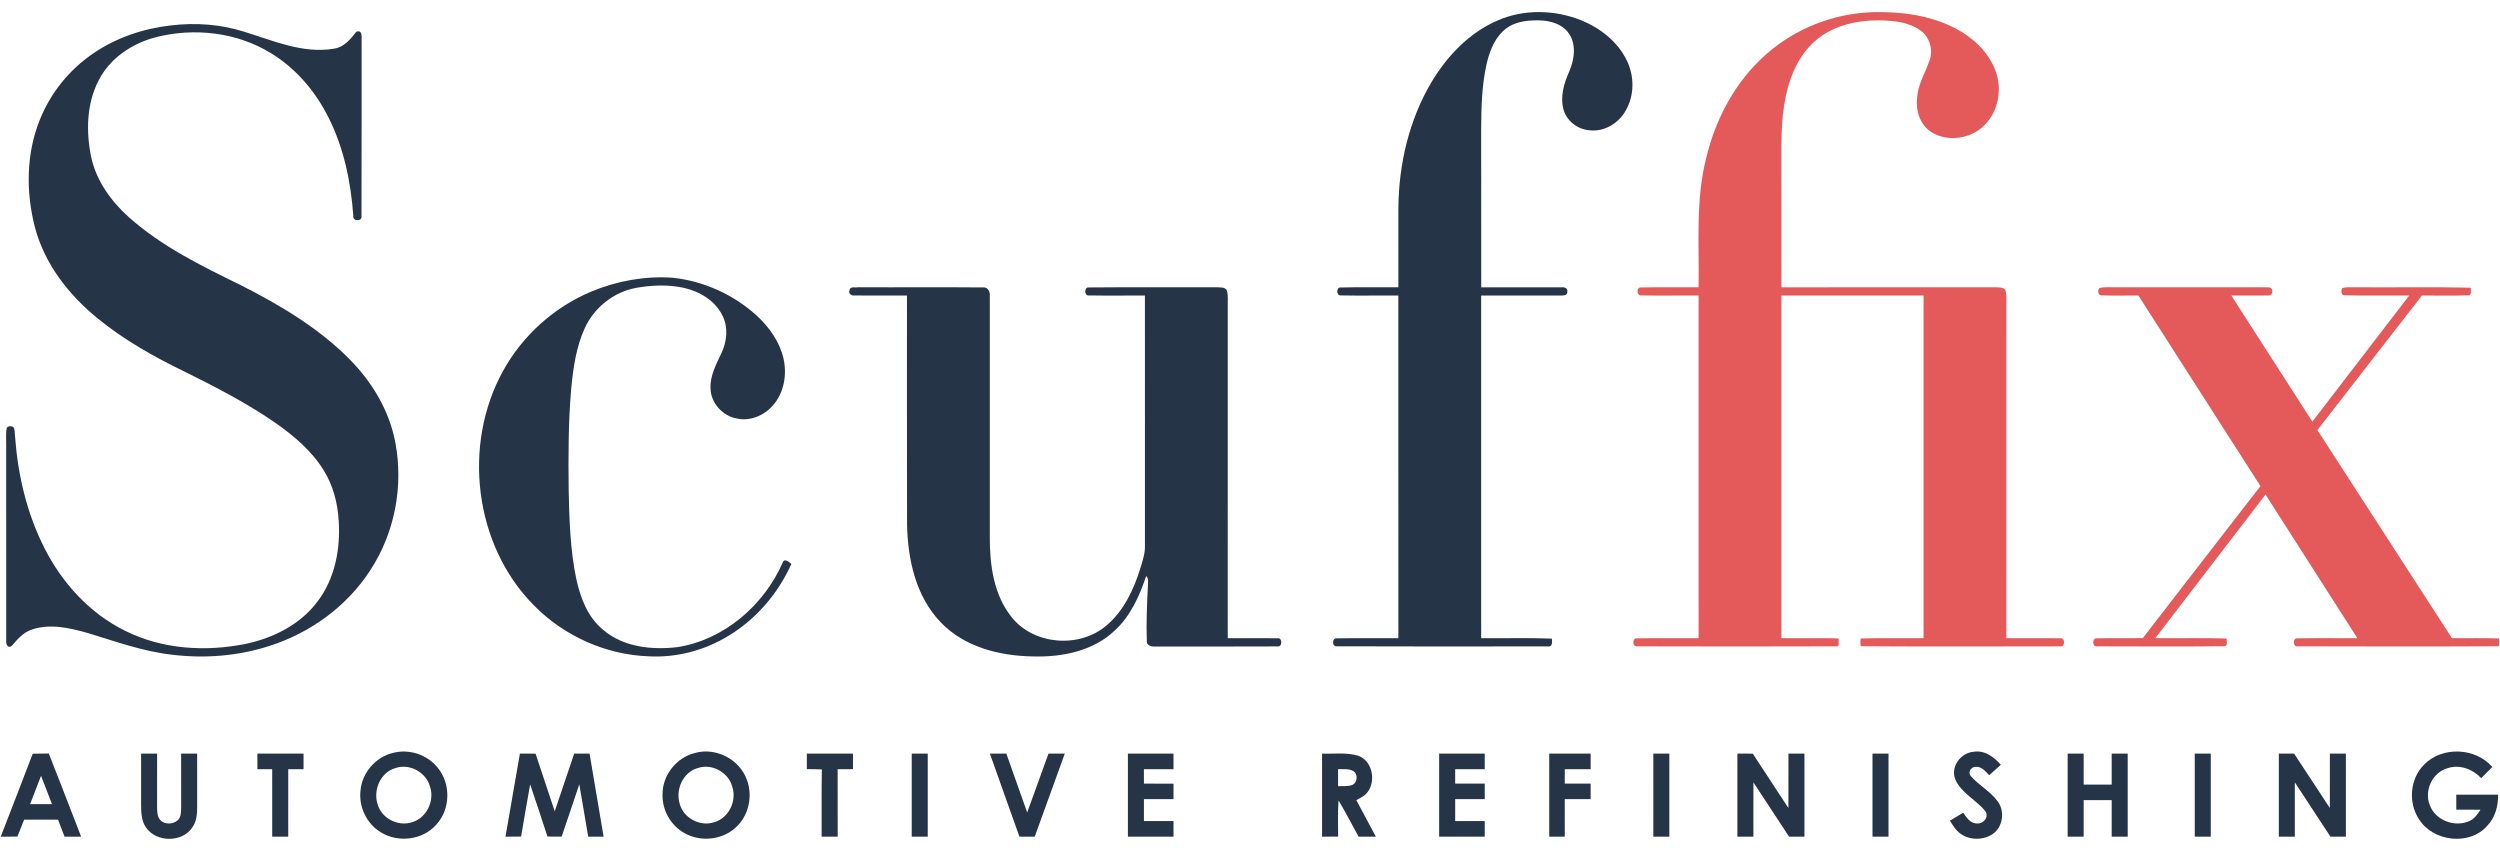
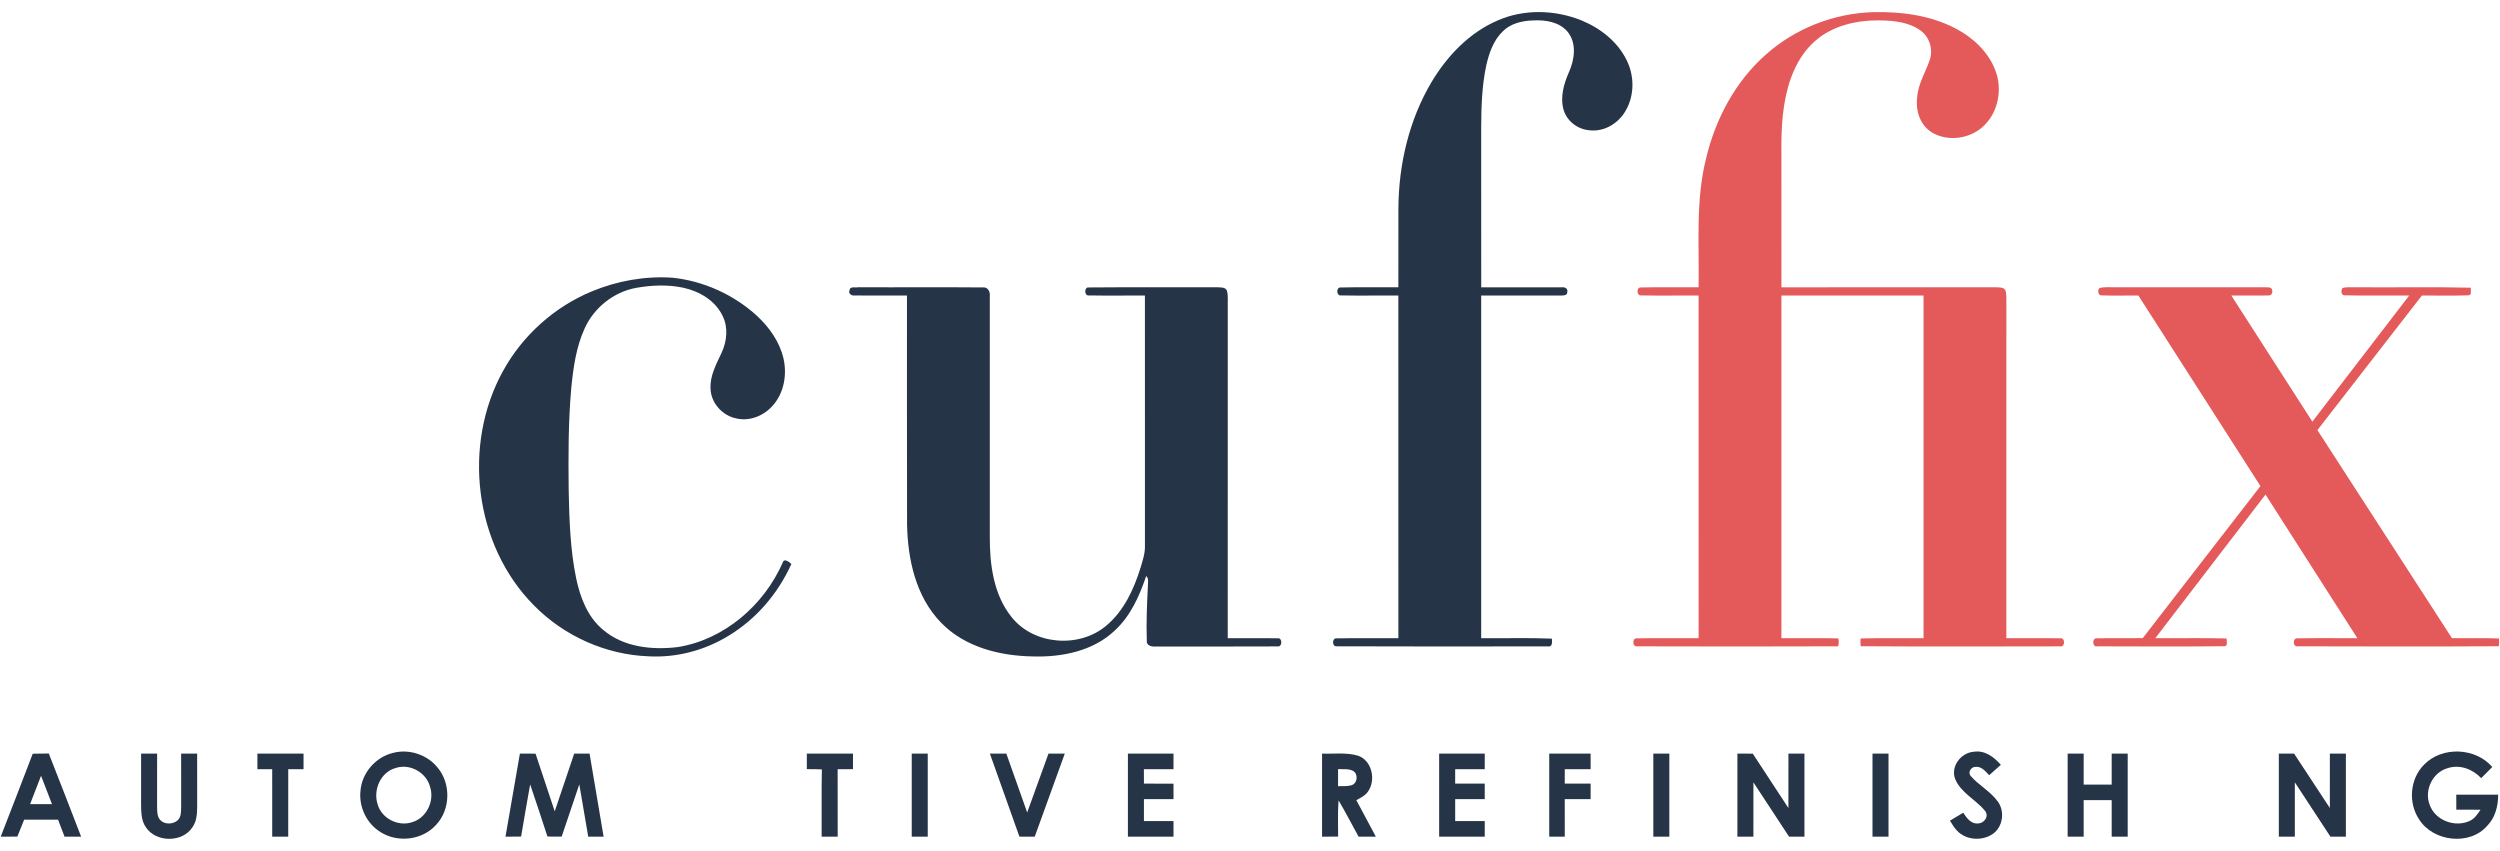
<svg xmlns="http://www.w3.org/2000/svg" width="1249pt" height="425pt" viewBox="0 0 1249 425" version="1.1">
  <g id="#263448ff">
    <path fill="#263448" opacity="1.00" d=" M 748.28 10.20 C 761.36 4.47 776.66 4.85 789.82 10.08 C 799.41 13.94 808.19 20.78 812.75 30.21 C 816.58 37.98 816.60 47.64 812.23 55.19 C 808.69 61.60 801.39 66.05 793.96 65.07 C 788.18 64.59 782.82 60.51 781.18 54.89 C 779.33 48.45 781.32 41.70 783.97 35.78 C 786.70 29.55 787.77 21.44 783.14 15.83 C 779.00 10.92 772.08 9.88 766.02 10.21 C 760.52 10.35 754.69 11.69 750.71 15.74 C 746.14 20.17 743.98 26.42 742.58 32.49 C 740.34 42.83 740.05 53.47 740.00 64.01 C 740.01 90.52 739.98 117.03 740.02 143.54 C 753.36 143.53 766.70 143.51 780.05 143.54 C 781.68 143.36 783.46 143.99 783.01 146.00 C 783.04 147.66 781.17 147.61 780.04 147.65 C 766.69 147.67 753.35 147.64 740.00 147.66 C 740.00 204.72 740.00 261.78 740.00 318.84 C 751.77 318.97 763.55 318.57 775.31 319.06 C 775.52 320.80 775.65 323.49 773.06 322.93 C 738.03 322.98 702.98 323.04 667.94 322.89 C 665.37 323.30 665.35 318.48 667.95 318.93 C 678.17 318.70 688.40 318.93 698.63 318.84 C 698.61 261.77 698.64 204.71 698.61 147.65 C 689.09 147.59 679.57 147.77 670.06 147.59 C 667.56 148.03 667.39 143.32 669.90 143.63 C 679.47 143.38 689.05 143.61 698.62 143.53 C 698.64 130.36 698.60 117.19 698.64 104.02 C 698.79 82.11 703.95 59.96 715.18 41.02 C 723.00 27.94 734.09 16.27 748.28 10.20 Z" />
-     <path fill="#263448" opacity="1.00" d=" M 85.52 12.69 C 97.72 11.22 110.22 12.12 121.95 15.84 C 136.49 20.29 151.36 26.98 166.92 24.31 C 171.90 23.58 175.09 19.58 178.01 15.90 C 180.31 14.82 180.78 17.22 180.66 18.95 C 180.61 48.60 180.73 78.25 180.60 107.90 C 181.09 110.74 176.10 110.71 176.52 107.92 C 175.31 90.99 171.82 73.99 164.15 58.75 C 157.65 45.74 147.89 34.17 135.39 26.58 C 118.38 16.09 97.00 13.67 77.78 18.62 C 65.93 21.68 54.84 29.15 49.23 40.26 C 43.20 51.98 42.94 65.90 45.58 78.59 C 48.16 90.42 55.55 100.62 64.45 108.58 C 80.86 123.19 100.80 132.92 120.38 142.51 C 139.88 152.41 159.06 163.76 174.56 179.39 C 185.88 190.79 194.55 205.19 197.51 221.11 C 201.67 242.96 197.17 266.38 184.93 284.99 C 173.33 302.91 155.10 316.11 134.86 322.63 C 119.19 327.75 102.38 329.08 86.05 327.11 C 71.47 325.49 57.64 320.43 43.69 316.21 C 34.76 313.70 24.95 311.42 15.88 314.54 C 11.55 315.92 8.65 319.51 5.76 322.79 C 3.73 324.05 2.90 321.66 3.10 320.02 C 3.08 287.32 3.10 254.62 3.09 221.93 C 3.11 219.34 2.92 216.74 3.27 214.17 C 3.58 212.70 5.72 212.70 6.70 213.40 C 7.57 214.78 7.27 216.55 7.52 218.10 C 8.93 237.30 13.40 256.47 22.14 273.70 C 30.98 291.23 44.91 306.58 62.72 315.24 C 81.09 324.39 102.57 325.71 122.49 321.73 C 136.36 318.88 149.96 312.10 158.59 300.58 C 167.33 289.14 170.19 274.21 169.20 260.08 C 168.71 251.35 166.44 242.63 161.83 235.14 C 155.74 225.14 146.55 217.52 137.06 210.89 C 122.92 201.18 107.64 193.30 92.30 185.70 C 77.01 178.30 62.05 169.92 48.87 159.13 C 34.30 147.35 22.19 131.75 17.41 113.40 C 12.90 95.86 13.07 76.73 19.91 59.80 C 25.25 46.42 34.69 34.75 46.61 26.66 C 58.11 18.77 71.71 14.23 85.52 12.69 Z" />
    <path fill="#263448" opacity="1.00" d=" M 295.60 145.60 C 308.30 140.33 322.22 137.81 335.96 138.75 C 351.57 140.37 366.61 147.23 378.19 157.80 C 384.37 163.56 389.53 170.80 391.44 179.14 C 393.24 187.10 391.75 196.09 386.30 202.36 C 381.92 207.57 374.71 210.64 367.93 209.06 C 360.89 207.70 355.09 201.25 354.98 194.00 C 354.68 187.66 357.85 181.99 360.42 176.43 C 363.16 170.68 363.93 163.67 361.02 157.83 C 357.40 150.20 349.49 145.55 341.48 143.77 C 333.70 142.10 325.59 142.44 317.79 143.82 C 306.62 145.85 296.79 153.70 292.12 164.02 C 287.84 173.37 286.41 183.69 285.41 193.84 C 283.90 210.84 283.92 227.93 284.11 244.98 C 284.43 259.77 284.88 274.68 287.91 289.21 C 289.93 298.68 293.65 308.41 301.37 314.70 C 311.48 323.35 325.74 324.81 338.48 323.30 C 361.80 319.63 381.69 302.36 391.06 281.04 C 391.84 278.65 394.25 280.84 395.37 281.75 C 388.73 296.53 377.74 309.39 363.81 317.74 C 351.91 324.99 337.85 328.69 323.92 327.89 C 302.52 327.07 281.68 317.69 266.71 302.40 C 236.85 272.32 230.94 222.22 251.30 185.37 C 261.04 167.63 276.91 153.35 295.60 145.60 Z" />
    <path fill="#263448" opacity="1.00" d=" M 424.44 145.01 C 424.62 142.83 427.50 143.85 428.95 143.50 C 449.63 143.62 470.32 143.41 491.00 143.60 C 493.56 143.28 494.76 145.78 494.50 147.95 C 494.51 187.97 494.50 227.99 494.50 268.01 C 494.43 282.04 496.37 297.22 505.52 308.46 C 516.61 322.27 539.18 323.95 552.61 312.65 C 561.46 305.30 566.45 294.46 569.80 283.69 C 570.81 280.20 572.06 276.70 572.01 273.02 C 571.98 231.23 572.01 189.44 572.00 147.66 C 562.69 147.60 553.37 147.76 544.07 147.60 C 541.65 147.99 541.56 143.34 543.91 143.61 C 565.29 143.41 586.68 143.60 608.06 143.52 C 609.71 143.66 612.06 143.32 612.94 145.12 C 613.68 147.67 613.30 150.38 613.39 153.00 C 613.36 208.28 613.39 263.56 613.38 318.84 C 621.61 318.91 629.86 318.74 638.10 318.90 C 640.76 318.28 640.84 323.39 638.19 322.95 C 618.12 323.08 598.04 322.95 577.96 323.02 C 575.90 323.15 572.66 322.92 572.94 320.05 C 572.63 311.01 573.03 301.96 573.48 292.93 C 573.38 291.22 574.15 289.10 572.61 287.80 C 569.30 297.75 564.83 307.71 557.00 314.95 C 546.18 325.29 530.54 328.40 516.03 327.95 C 499.48 327.71 481.87 323.29 470.07 310.99 C 457.53 298.09 453.49 279.43 453.17 261.99 C 453.05 223.88 453.16 185.77 453.12 147.66 C 444.40 147.61 435.68 147.73 426.97 147.62 C 425.55 147.90 423.58 146.61 424.44 145.01 Z" />
    <path fill="#263448" opacity="1.00" d=" M 196.26 376.17 C 204.29 374.01 213.39 376.96 218.59 383.45 C 225.33 391.43 225.11 404.30 217.98 411.97 C 211.23 419.69 198.87 421.21 190.25 415.79 C 183.19 411.58 179.16 403.07 180.11 394.93 C 180.85 386.09 187.66 378.25 196.26 376.17 M 197.52 383.74 C 190.16 385.85 186.39 394.55 188.60 401.62 C 190.48 408.82 198.88 413.12 205.88 410.77 C 213.12 408.68 217.20 400.13 214.86 393.08 C 212.96 385.84 204.64 381.27 197.52 383.74 Z" />
-     <path fill="#263448" opacity="1.00" d=" M 347.14 376.21 C 357.62 373.17 369.64 379.40 373.18 389.72 C 376.19 397.82 374.03 407.67 367.52 413.45 C 360.75 419.73 349.93 420.75 341.96 416.21 C 335.13 412.47 330.81 404.78 331.00 397.02 C 330.86 387.46 337.87 378.47 347.14 376.21 M 348.56 383.73 C 341.19 385.82 337.39 394.51 339.59 401.59 C 341.46 408.81 349.87 413.13 356.88 410.77 C 364.12 408.67 368.21 400.11 365.85 393.06 C 363.95 385.85 355.66 381.28 348.56 383.73 Z" />
    <path fill="#263448" opacity="1.00" d=" M 976.81 389.20 C 974.39 382.96 979.68 376.02 986.10 375.58 C 991.55 374.69 996.27 378.21 999.62 382.11 C 997.67 383.84 995.72 385.56 993.79 387.29 C 991.95 385.37 989.96 382.80 986.98 383.12 C 984.79 383.11 983.04 385.74 984.49 387.61 C 988.63 392.43 994.63 395.42 998.29 400.71 C 1001.69 405.62 1000.58 413.19 995.60 416.63 C 990.33 420.26 982.35 419.82 977.85 415.12 C 976.36 413.63 975.31 411.77 974.19 410.01 C 976.40 408.68 978.61 407.35 980.83 406.03 C 982.51 408.52 984.56 411.64 988.01 411.39 C 991.12 411.54 993.89 407.96 991.80 405.21 C 987.25 399.51 979.72 396.23 976.81 389.20 Z" />
    <path fill="#263448" opacity="1.00" d=" M 1211.07 382.02 C 1220.05 372.75 1236.76 373.43 1245.14 383.20 C 1243.29 385.06 1241.45 386.91 1239.60 388.76 C 1235.38 384.26 1228.82 381.75 1222.77 383.80 C 1215.27 385.92 1211.01 394.92 1213.88 402.12 C 1216.62 409.90 1226.57 413.57 1233.89 410.11 C 1236.34 409.03 1237.79 406.68 1239.26 404.56 C 1235.22 404.47 1231.19 404.50 1227.17 404.51 C 1227.15 402.00 1227.14 399.50 1227.15 397.01 C 1234.12 396.99 1241.10 397.00 1248.08 397.01 C 1248.10 402.62 1246.65 408.45 1242.62 412.56 C 1233.83 422.68 1215.67 420.51 1208.62 409.42 C 1203.04 401.17 1203.95 389.09 1211.07 382.02 Z" />
    <path fill="#263448" opacity="1.00" d=" M 16.35 376.56 C 19.02 376.50 21.69 376.48 24.37 376.44 C 29.87 390.25 35.13 404.15 40.53 418.00 C 37.77 418.00 35.01 418.00 32.25 417.99 C 31.17 415.16 30.09 412.33 29.00 409.51 C 23.36 409.50 17.71 409.50 12.06 409.50 C 10.92 412.32 9.78 415.14 8.67 417.97 C 5.90 418.00 3.13 418.00 0.36 418.00 C 5.66 404.18 11.13 390.42 16.35 376.56 M 15.03 401.75 C 18.68 401.75 22.33 401.75 25.98 401.75 C 24.16 397.02 22.34 392.30 20.51 387.58 C 18.66 392.29 16.85 397.02 15.03 401.75 Z" />
    <path fill="#263448" opacity="1.00" d=" M 70.50 376.50 C 73.17 376.49 75.83 376.49 78.50 376.50 C 78.50 385.34 78.52 394.17 78.48 403.01 C 78.52 405.33 78.44 407.99 80.16 409.80 C 82.40 412.03 86.42 411.86 88.74 409.85 C 90.63 408.13 90.42 405.36 90.51 403.05 C 90.50 394.20 90.49 385.35 90.50 376.50 C 93.17 376.49 95.83 376.49 98.50 376.50 C 98.51 385.31 98.50 394.13 98.51 402.94 C 98.49 406.44 98.30 410.21 96.22 413.18 C 91.23 421.09 77.83 421.02 72.80 413.18 C 70.57 409.92 70.54 405.79 70.49 401.99 C 70.51 393.49 70.49 385.00 70.50 376.50 Z" />
    <path fill="#263448" opacity="1.00" d=" M 128.59 376.50 C 136.28 376.49 143.97 376.50 151.65 376.50 C 151.65 379.09 151.65 381.68 151.65 384.28 C 149.10 384.28 146.56 384.28 144.01 384.28 C 143.98 395.52 144.01 406.76 144.00 418.00 C 141.33 418.00 138.67 418.00 136.00 418.00 C 135.99 406.76 136.01 395.52 135.99 384.28 C 133.53 384.28 131.06 384.28 128.60 384.28 C 128.59 381.68 128.59 379.09 128.59 376.50 Z" />
    <path fill="#263448" opacity="1.00" d=" M 252.54 418.01 C 254.94 404.17 257.33 390.33 259.74 376.50 C 262.35 376.49 264.95 376.50 267.56 376.52 C 270.72 386.14 273.93 395.75 277.14 405.35 C 280.42 395.75 283.61 386.11 286.87 376.50 C 289.42 376.50 291.98 376.49 294.54 376.49 C 296.90 390.33 299.22 404.16 301.57 418.00 C 299.00 418.00 296.44 418.00 293.88 418.00 C 292.39 409.28 290.92 400.57 289.42 391.86 C 286.48 400.56 283.50 409.26 280.61 417.98 C 278.24 418.00 275.87 417.99 273.51 417.94 C 270.72 409.22 267.77 400.56 264.86 391.88 C 263.35 400.57 261.77 409.24 260.34 417.94 C 257.74 417.99 255.14 418.01 252.54 418.01 Z" />
-     <path fill="#263448" opacity="1.00" d=" M 403.09 376.50 C 410.78 376.49 418.47 376.49 426.15 376.50 C 426.15 379.09 426.15 381.68 426.15 384.27 C 423.59 384.28 421.04 384.28 418.49 384.30 C 418.52 395.53 418.49 406.76 418.51 417.99 C 415.83 418.00 413.16 418.00 410.49 417.99 C 410.57 406.79 410.36 395.59 410.60 384.40 C 408.10 384.28 405.59 384.25 403.09 384.27 C 403.09 381.68 403.09 379.09 403.09 376.50 Z" />
+     <path fill="#263448" opacity="1.00" d=" M 403.09 376.50 C 410.78 376.49 418.47 376.49 426.15 376.50 C 426.15 379.09 426.15 381.68 426.15 384.27 C 423.59 384.28 421.04 384.28 418.49 384.30 C 418.52 395.53 418.49 406.76 418.51 417.99 C 415.83 418.00 413.16 418.00 410.49 417.99 C 410.57 406.79 410.36 395.59 410.60 384.40 C 408.10 384.28 405.59 384.25 403.09 384.27 C 403.09 381.68 403.09 379.09 403.09 376.50 " />
    <path fill="#263448" opacity="1.00" d=" M 455.50 376.50 C 458.16 376.49 460.83 376.49 463.50 376.50 C 463.51 390.33 463.50 404.16 463.50 418.00 C 460.83 418.00 458.16 418.00 455.50 418.00 C 455.50 404.16 455.49 390.33 455.50 376.50 Z" />
    <path fill="#263448" opacity="1.00" d=" M 494.54 376.50 C 497.28 376.49 500.02 376.49 502.77 376.51 C 506.22 386.32 509.69 396.12 513.18 405.92 C 516.73 396.11 520.27 386.30 523.83 376.50 C 526.54 376.50 529.25 376.49 531.97 376.50 C 526.98 390.34 521.96 404.17 516.95 418.00 C 514.39 418.00 511.85 417.99 509.30 417.98 C 504.42 404.14 499.44 390.33 494.54 376.50 Z" />
    <path fill="#263448" opacity="1.00" d=" M 563.50 376.50 C 571.09 376.50 578.69 376.49 586.28 376.50 C 586.28 379.09 586.28 381.68 586.28 384.28 C 581.35 384.29 576.42 384.27 571.49 384.30 C 571.49 386.69 571.50 389.09 571.51 391.50 C 576.43 391.50 581.36 391.49 586.29 391.51 C 586.28 394.09 586.28 396.66 586.28 399.25 C 581.35 399.25 576.43 399.25 571.51 399.25 C 571.49 402.90 571.49 406.56 571.51 410.22 C 576.43 410.22 581.35 410.22 586.28 410.22 C 586.28 412.81 586.28 415.40 586.28 418.00 C 578.69 418.00 571.09 418.00 563.50 418.00 C 563.50 404.17 563.49 390.33 563.50 376.50 Z" />
    <path fill="#263448" opacity="1.00" d=" M 660.50 376.50 C 666.47 376.72 672.64 375.81 678.45 377.54 C 685.48 379.93 687.52 389.70 683.45 395.46 C 682.05 397.52 679.73 398.59 677.63 399.77 C 680.89 405.83 684.13 411.91 687.37 417.99 C 684.49 418.00 681.61 418.00 678.75 418.00 C 675.38 411.99 672.30 405.80 668.75 399.89 C 668.26 405.90 668.57 411.93 668.53 417.96 C 665.85 417.99 663.17 418.00 660.50 418.00 C 660.50 404.17 660.49 390.34 660.50 376.50 M 668.50 384.25 C 668.50 387.09 668.50 389.93 668.50 392.78 C 670.77 392.68 673.13 392.97 675.33 392.25 C 678.30 391.28 678.64 386.53 675.90 385.10 C 673.62 383.93 670.95 384.39 668.50 384.25 Z" />
    <path fill="#263448" opacity="1.00" d=" M 719.00 376.50 C 726.59 376.50 734.18 376.50 741.78 376.50 C 741.77 379.09 741.77 381.68 741.77 384.28 C 736.85 384.28 731.93 384.28 727.01 384.28 C 727.00 386.68 726.99 389.09 727.00 391.50 C 731.92 391.50 736.85 391.50 741.77 391.50 C 741.77 394.08 741.77 396.66 741.78 399.24 C 736.85 399.25 731.93 399.25 727.01 399.25 C 726.99 402.90 726.99 406.56 727.01 410.22 C 731.93 410.22 736.85 410.22 741.78 410.22 C 741.77 412.81 741.78 415.40 741.78 417.99 C 734.19 418.01 726.59 418.00 719.00 418.00 C 719.00 404.17 719.00 390.33 719.00 376.50 Z" />
    <path fill="#263448" opacity="1.00" d=" M 774.00 376.50 C 780.89 376.50 787.79 376.49 794.68 376.50 C 794.68 379.09 794.68 381.68 794.68 384.28 C 790.37 384.28 786.06 384.28 781.76 384.28 C 781.75 386.68 781.74 389.08 781.75 391.49 C 786.06 391.50 790.37 391.50 794.68 391.50 C 794.68 394.08 794.68 396.66 794.68 399.25 C 790.37 399.25 786.06 399.25 781.75 399.26 C 781.75 405.50 781.74 411.74 781.76 417.99 C 779.16 417.99 776.58 418.00 774.00 418.00 C 774.00 404.17 773.99 390.33 774.00 376.50 Z" />
    <path fill="#263448" opacity="1.00" d=" M 826.00 376.50 C 828.66 376.49 831.32 376.49 834.00 376.50 C 834.00 390.33 834.00 404.17 834.00 418.00 C 831.33 418.00 828.66 418.00 826.00 418.00 C 826.00 404.17 826.00 390.33 826.00 376.50 Z" />
    <path fill="#263448" opacity="1.00" d=" M 868.00 376.50 C 870.55 376.49 873.11 376.50 875.68 376.52 C 881.59 385.59 887.54 394.64 893.49 403.69 C 893.51 394.63 893.49 385.56 893.50 376.50 C 896.16 376.49 898.82 376.49 901.50 376.50 C 901.50 390.33 901.50 404.17 901.50 418.00 C 898.93 418.00 896.36 418.00 893.81 418.00 C 887.86 408.96 881.95 399.91 876.01 390.87 C 875.98 399.91 876.01 408.95 876.00 418.00 C 873.33 418.00 870.66 418.00 868.00 418.00 C 868.00 404.16 868.00 390.33 868.00 376.50 Z" />
    <path fill="#263448" opacity="1.00" d=" M 935.50 376.50 C 938.16 376.49 940.82 376.49 943.50 376.50 C 943.50 390.33 943.50 404.16 943.50 418.00 C 940.83 418.00 938.16 418.00 935.50 418.00 C 935.50 404.16 935.49 390.33 935.50 376.50 Z" />
    <path fill="#263448" opacity="1.00" d=" M 1033.00 376.50 C 1035.66 376.49 1038.32 376.49 1041.00 376.50 C 1041.00 381.66 1040.99 386.83 1041.00 392.00 C 1045.66 392.00 1050.33 392.00 1055.00 392.00 C 1055.00 386.83 1054.99 381.66 1055.00 376.50 C 1057.66 376.49 1060.32 376.49 1063.00 376.50 C 1063.00 390.33 1063.00 404.17 1063.00 418.00 C 1060.32 418.00 1057.66 418.00 1055.00 418.00 C 1054.99 411.92 1055.00 405.83 1055.00 399.75 C 1050.33 399.75 1045.66 399.75 1041.00 399.75 C 1040.99 405.83 1041.00 411.92 1041.00 418.00 C 1038.32 418.00 1035.66 418.00 1033.00 418.00 C 1033.00 404.16 1032.99 390.33 1033.00 376.50 Z" />
-     <path fill="#263448" opacity="1.00" d=" M 1096.50 376.50 C 1099.16 376.49 1101.82 376.49 1104.50 376.50 C 1104.50 390.33 1104.50 404.16 1104.50 418.00 C 1101.82 418.00 1099.16 418.00 1096.50 418.00 C 1096.50 404.16 1096.49 390.33 1096.50 376.50 Z" />
    <path fill="#263448" opacity="1.00" d=" M 1138.50 376.50 C 1141.03 376.49 1143.58 376.49 1146.13 376.50 C 1152.10 385.55 1158.02 394.63 1163.99 403.68 C 1164.01 394.62 1163.98 385.56 1164.00 376.50 C 1166.66 376.49 1169.32 376.49 1172.00 376.50 C 1172.00 390.33 1172.00 404.17 1172.00 418.00 C 1169.42 418.00 1166.84 418.00 1164.28 417.99 C 1158.37 408.94 1152.44 399.90 1146.50 390.86 C 1146.50 399.91 1146.50 408.95 1146.50 418.00 C 1143.82 418.00 1141.16 418.00 1138.50 418.00 C 1138.50 404.17 1138.49 390.33 1138.50 376.50 Z" />
  </g>
  <g id="#e4595aff">
    <path fill="#e4595a" opacity="1.00" d=" M 882.27 27.23 C 896.96 14.13 916.37 6.59 936.02 6.07 C 949.99 5.76 964.41 7.65 976.94 14.18 C 985.61 18.71 993.36 25.84 996.87 35.15 C 1000.44 44.28 998.47 55.53 991.46 62.51 C 984.75 69.36 973.16 71.13 964.95 66.02 C 959.34 62.47 957.03 55.38 957.77 49.01 C 958.16 42.24 961.83 36.39 964.04 30.15 C 965.88 24.93 964.14 18.63 959.62 15.34 C 953.72 10.98 946.05 10.28 938.95 10.17 C 927.50 10.08 915.41 12.79 906.68 20.61 C 897.44 28.77 893.13 40.99 891.32 52.87 C 889.38 65.13 890.16 77.59 890.00 89.95 C 890.00 107.81 889.99 125.67 890.01 143.54 C 925.68 143.52 961.35 143.55 997.02 143.52 C 998.68 143.65 1001.06 143.31 1001.95 145.14 C 1002.67 147.66 1002.29 150.35 1002.39 152.94 C 1002.36 208.24 1002.39 263.54 1002.37 318.84 C 1011.27 318.90 1020.16 318.74 1029.06 318.90 C 1031.96 318.26 1031.88 323.60 1029.04 322.92 C 995.90 322.97 962.75 323.08 929.62 322.86 C 929.41 321.56 929.39 320.27 929.56 318.98 C 940.03 318.68 950.52 318.92 961.00 318.85 C 961.00 261.78 961.00 204.72 961.00 147.66 C 937.33 147.66 913.67 147.65 890.00 147.66 C 890.00 204.72 890.00 261.78 890.00 318.85 C 899.49 318.90 908.98 318.72 918.46 318.94 C 918.72 320.27 918.68 321.59 918.36 322.90 C 884.91 323.02 851.44 323.01 817.99 322.91 C 815.39 323.36 815.34 318.52 817.93 318.92 C 828.16 318.72 838.39 318.91 848.63 318.84 C 848.61 261.78 848.64 204.72 848.61 147.65 C 839.09 147.60 829.56 147.77 820.04 147.59 C 817.53 148.00 817.41 143.25 819.96 143.61 C 829.50 143.40 839.06 143.60 848.62 143.53 C 848.99 121.99 847.05 100.07 852.41 78.96 C 857.08 59.34 867.02 40.64 882.27 27.23 Z" />
    <path fill="#e4595a" opacity="1.00" d=" M 1050.11 147.58 C 1048.11 147.77 1047.76 144.86 1049.01 143.83 C 1051.62 143.27 1054.33 143.59 1057.00 143.52 C 1081.66 143.52 1106.32 143.55 1130.98 143.51 C 1132.34 143.73 1134.97 142.96 1135.19 145.04 C 1135.55 146.43 1134.66 147.78 1133.17 147.60 C 1127.04 147.76 1120.90 147.59 1114.78 147.66 C 1128.26 168.66 1141.73 189.67 1155.25 210.65 C 1171.37 189.65 1187.51 168.67 1203.63 147.66 C 1192.87 147.56 1182.10 147.82 1171.36 147.54 C 1169.49 147.55 1169.58 145.16 1170.22 143.98 C 1172.05 143.27 1174.07 143.59 1176.01 143.51 C 1195.47 143.69 1214.95 143.26 1234.40 143.73 C 1234.28 145.05 1235.17 147.65 1232.96 147.55 C 1225.30 147.82 1217.63 147.57 1209.97 147.66 C 1192.56 170.06 1175.16 192.47 1157.78 214.88 C 1180.19 249.54 1202.57 284.21 1225.01 318.85 C 1232.83 318.89 1240.64 318.71 1248.46 318.97 C 1248.63 320.27 1248.61 321.57 1248.39 322.87 C 1214.91 323.05 1181.42 322.99 1147.94 322.90 C 1145.36 323.33 1145.34 318.59 1147.85 318.92 C 1157.81 318.72 1167.78 318.90 1177.74 318.84 C 1162.45 294.92 1147.15 271.00 1131.85 247.08 C 1113.49 271.00 1095.13 294.91 1076.78 318.84 C 1088.64 318.94 1100.51 318.65 1112.37 318.99 C 1112.37 320.29 1113.29 323.07 1110.99 322.86 C 1089.99 323.07 1068.96 322.97 1047.95 322.91 C 1045.12 323.59 1045.02 318.31 1047.90 318.91 C 1055.44 318.71 1062.98 318.95 1070.53 318.80 C 1090.07 293.44 1109.74 268.18 1129.32 242.85 C 1108.99 211.12 1088.69 179.37 1068.34 147.65 C 1062.26 147.59 1056.18 147.79 1050.11 147.58 Z" />
  </g>
</svg>